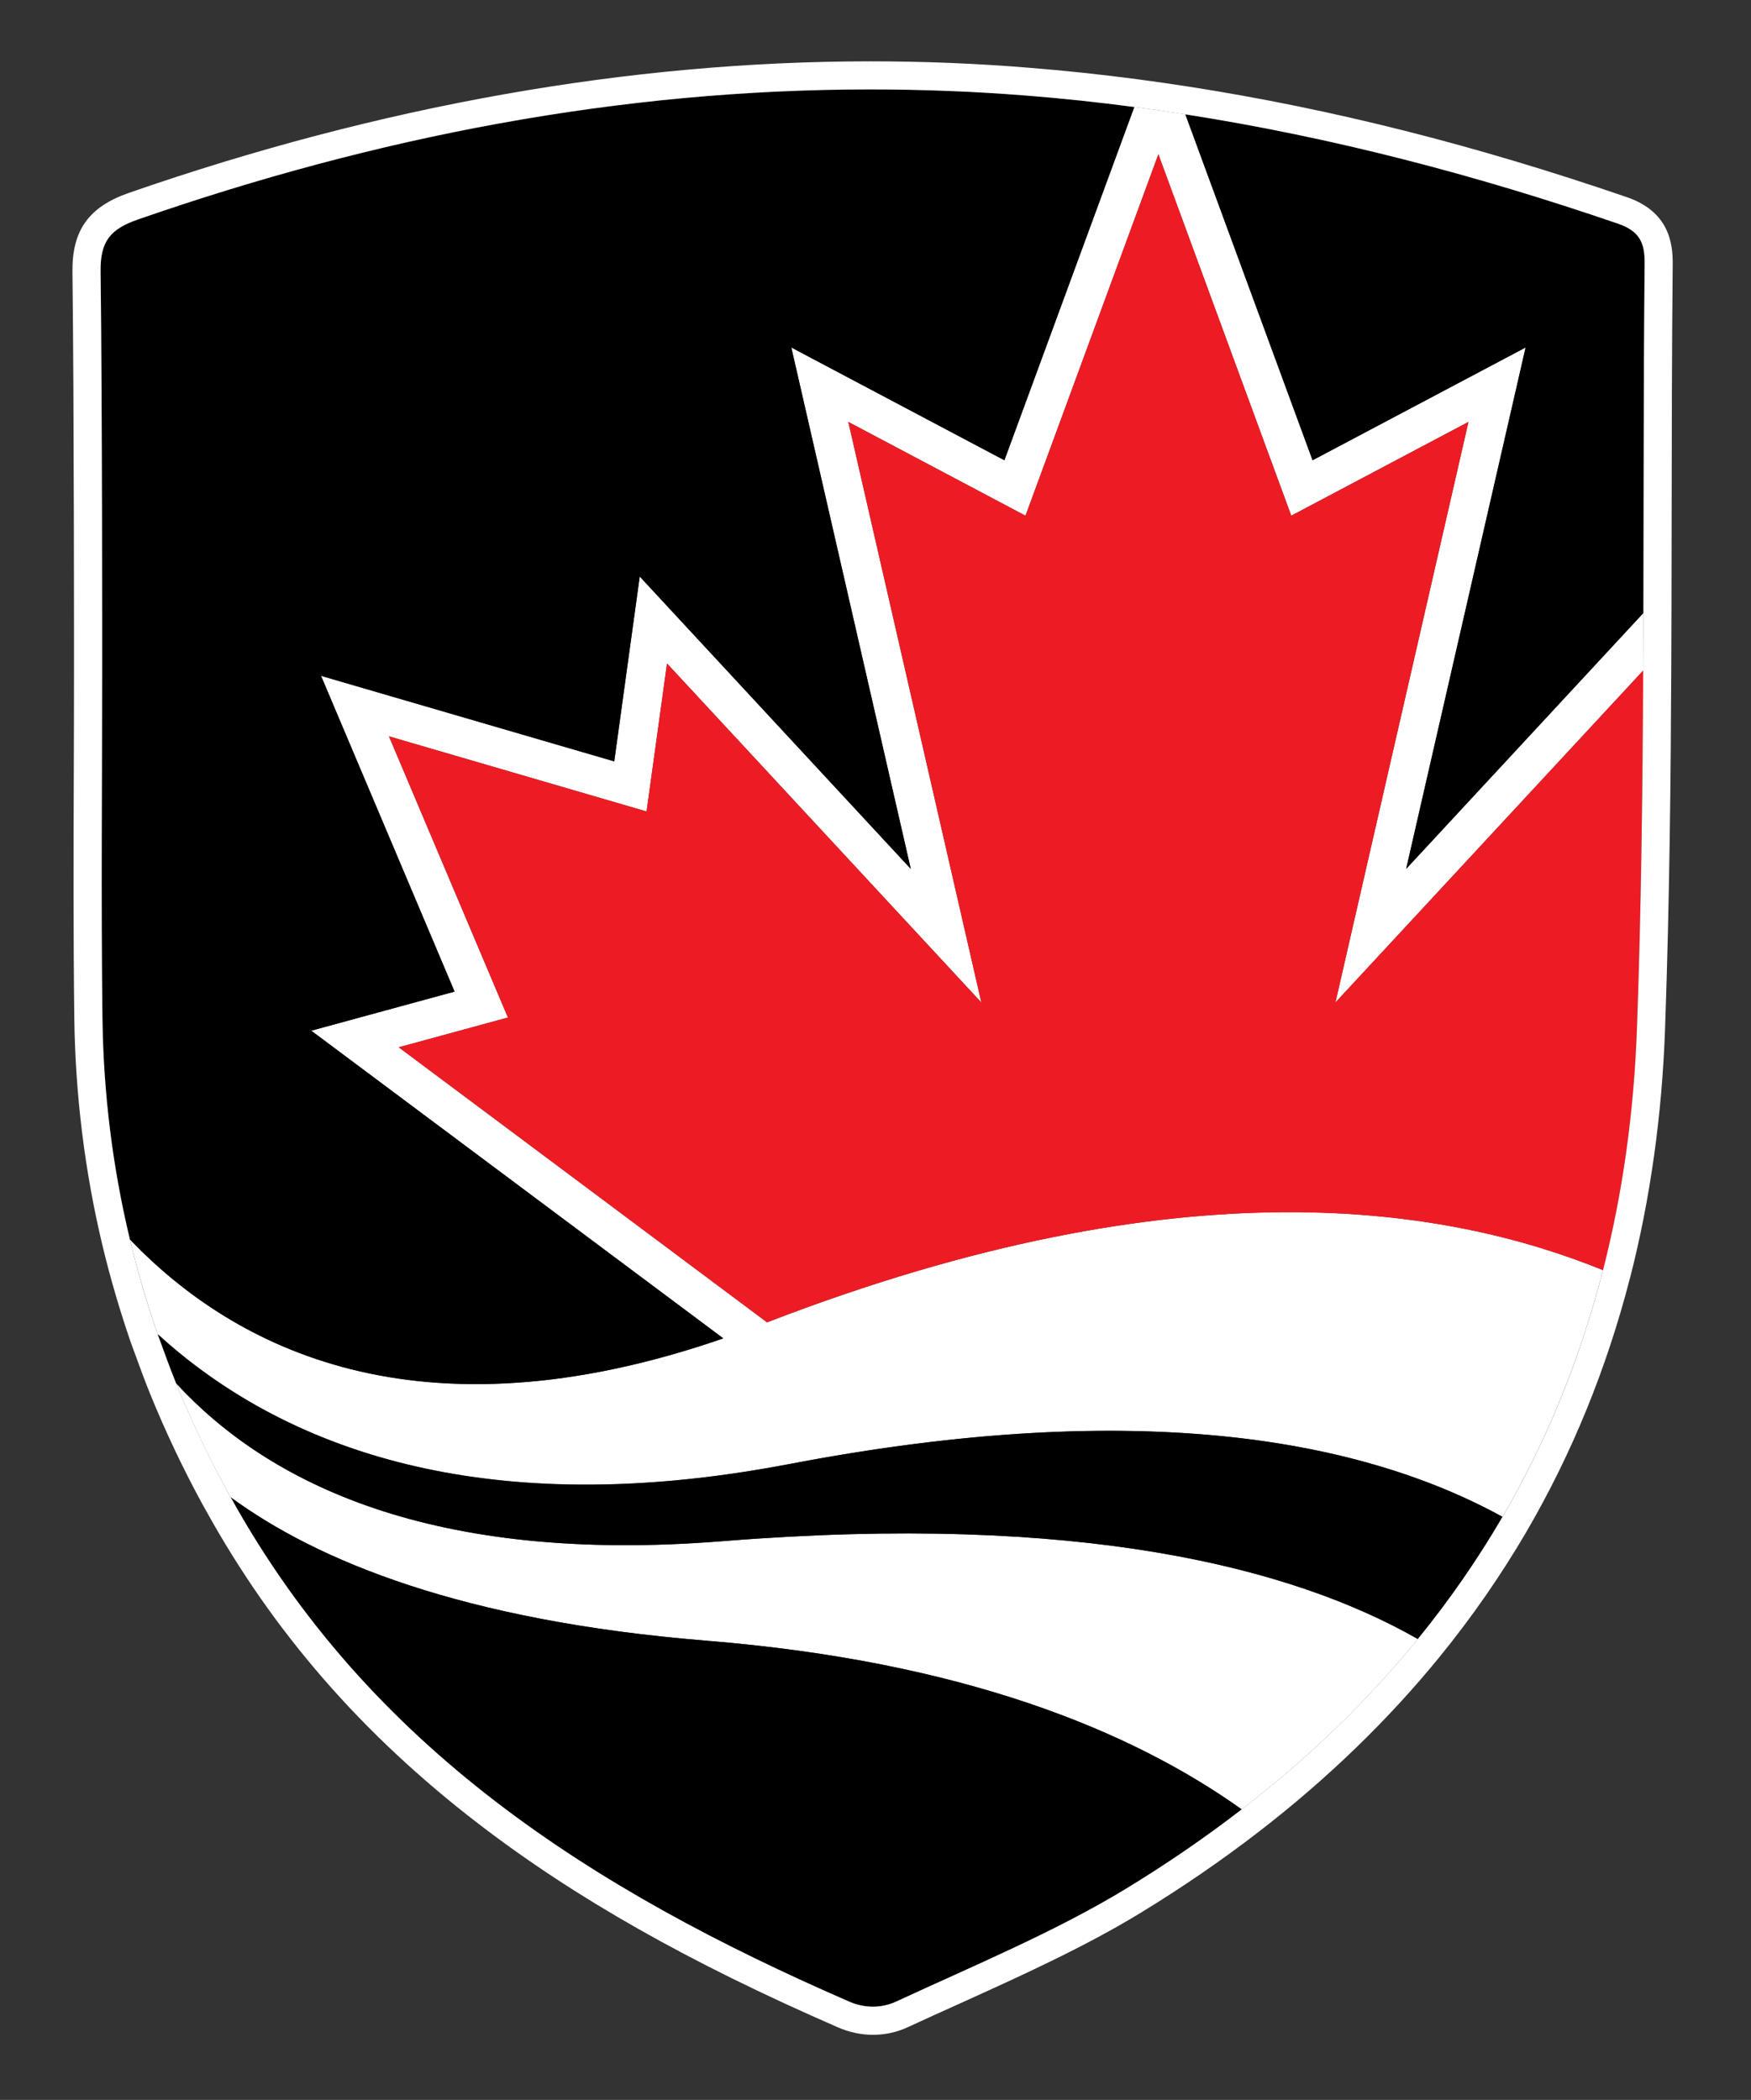
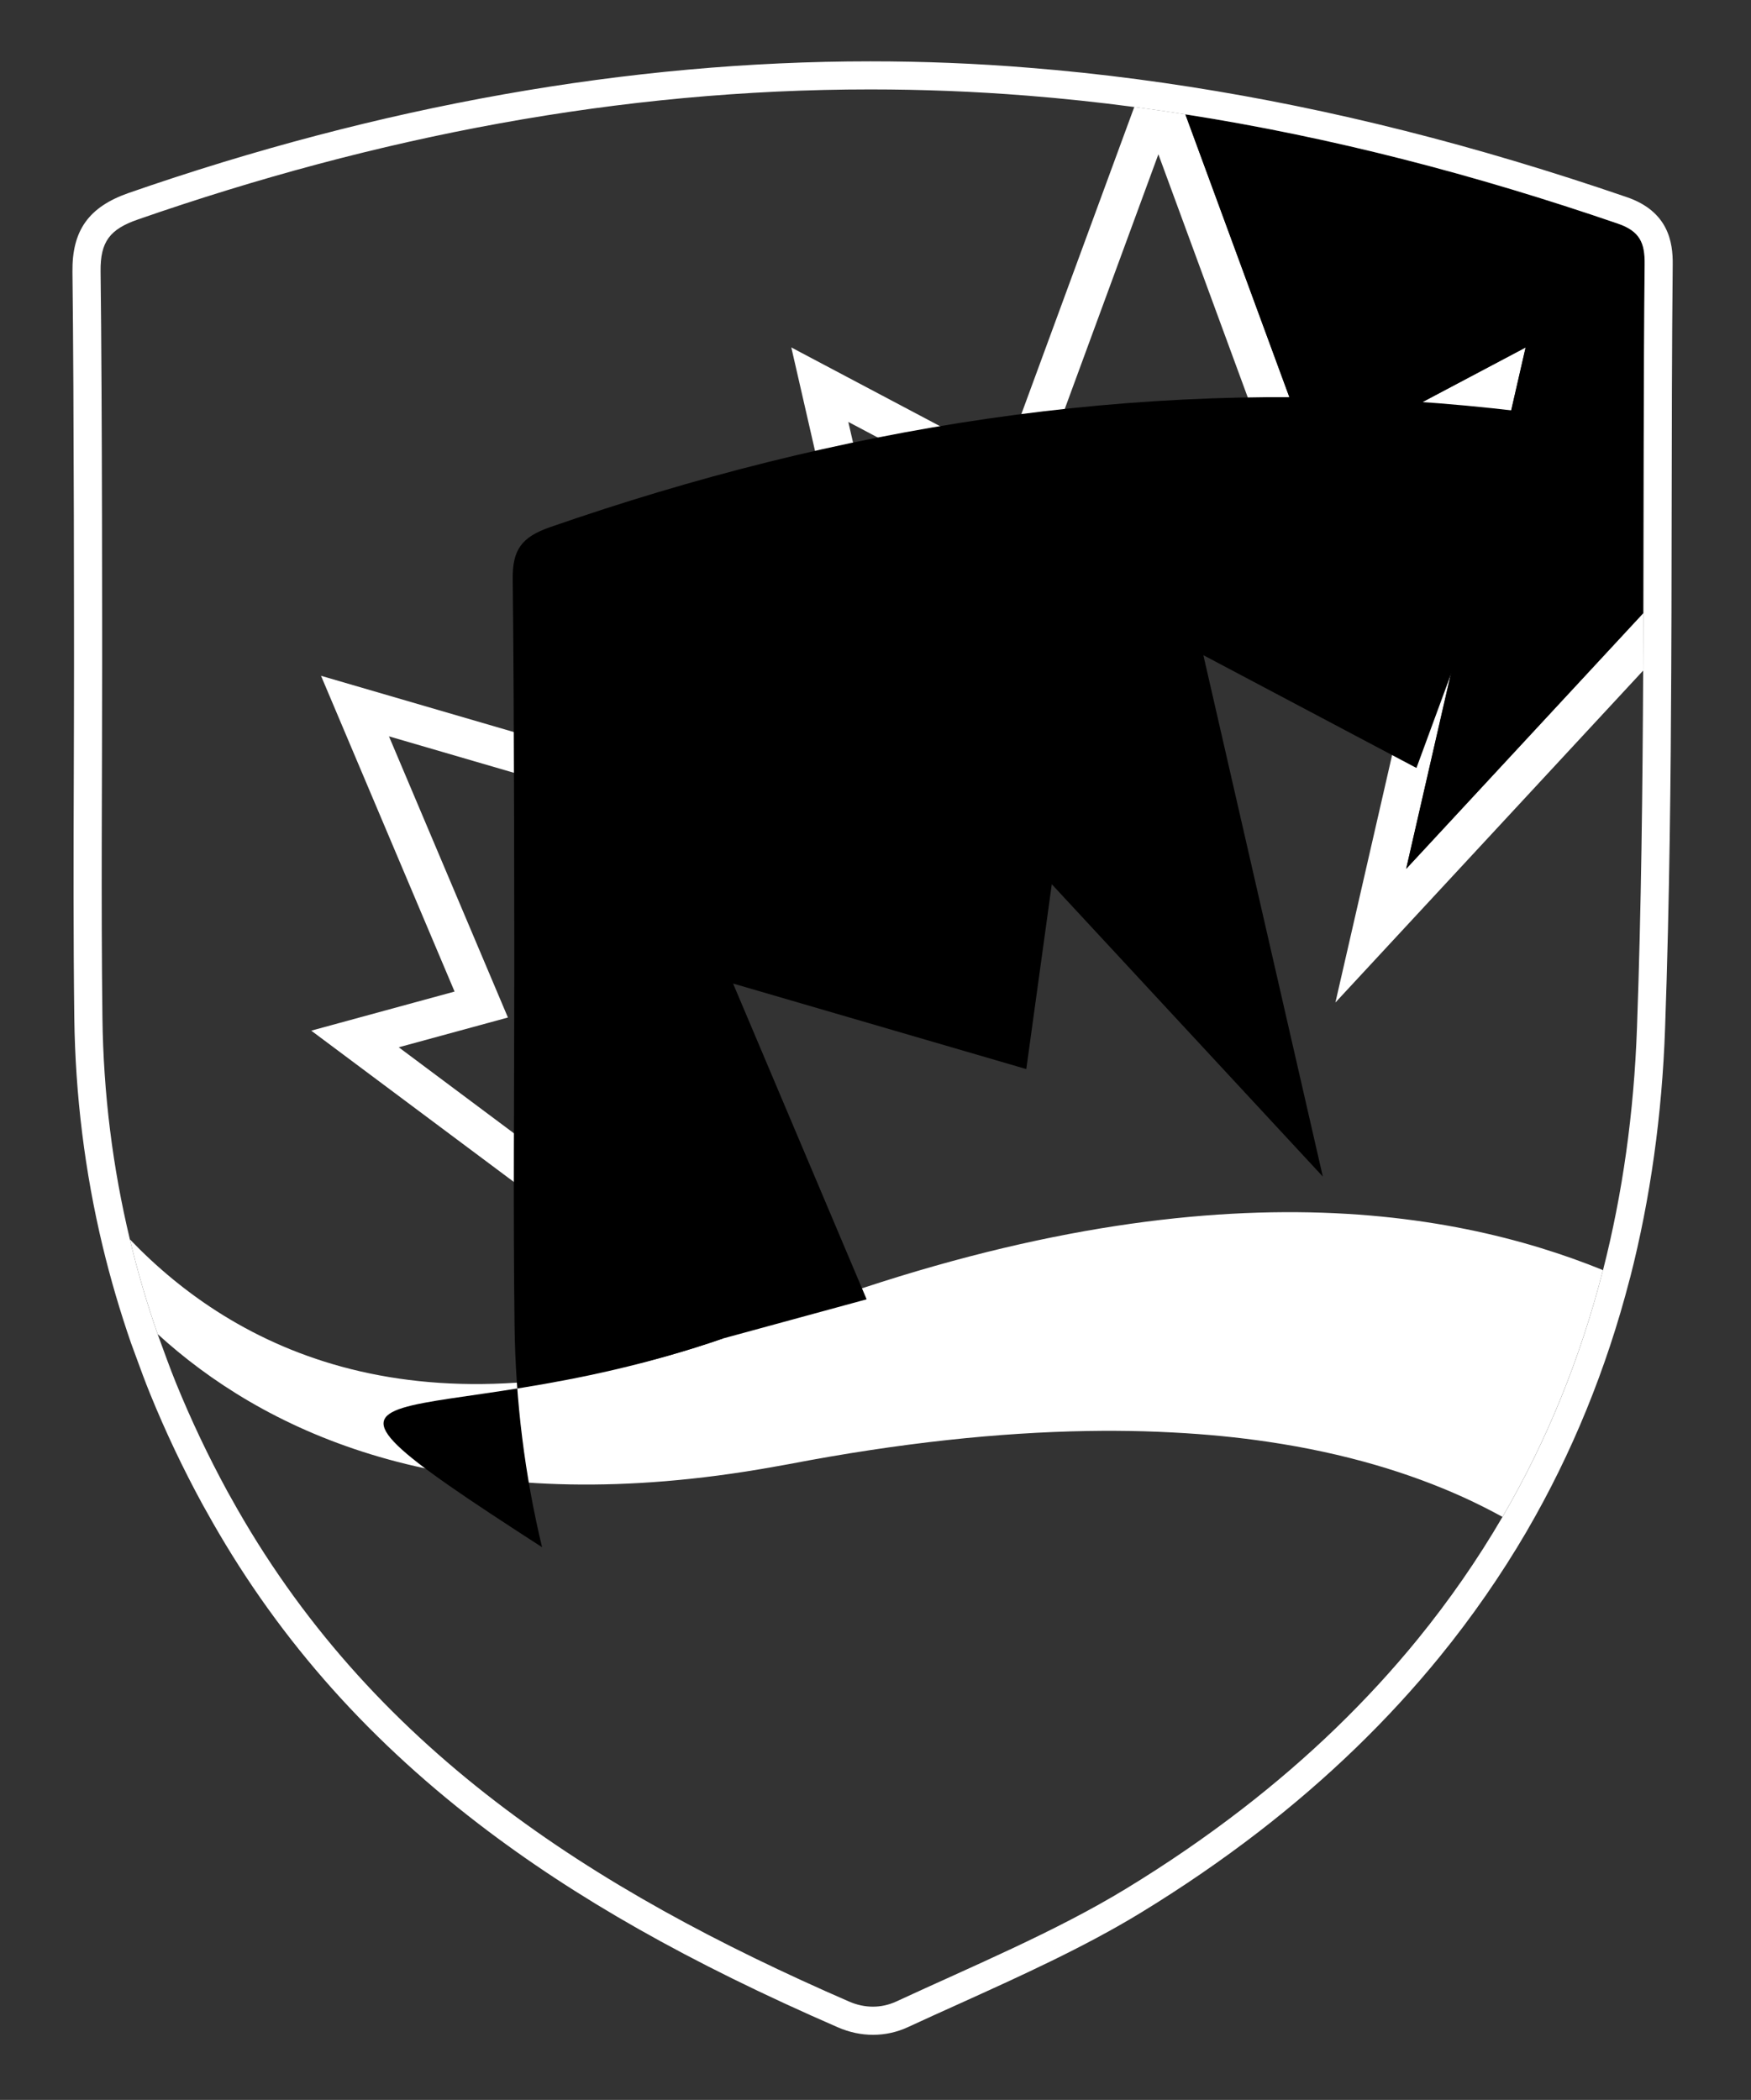
<svg xmlns="http://www.w3.org/2000/svg" version="1.1" id="Layer_2" x="0px" y="0px" viewBox="0 0 311.78 373.87" style="enable-background:new 0 0 311.78 373.87;" xml:space="preserve">
  <rect x="0" y="0" width="311.78" height="373.87" fill="#333333" stroke="none" />
  <g>
    <g>
      <path style="fill:#FFFFFF;" d="M292.58,119.39l-54.8,59.1l23.69-103.37l-31.55,16.7l-23.66-64.35l-23.66,64.35l-31.55-16.7    l23.69,103.37l-55.97-60.36l-3.64,26.35L69.26,131.1l21.18,50.06l-19.44,5.3l65.58,48.97c74.61-28.78,121.42-20.42,148.84-9.3    c-4.04,15.76-10.01,30.41-17.89,43.94c-2.21-1.21-4.52-2.38-6.98-3.5c-9.53-4.32-20.98-7.83-34.76-9.87    c-5.3-0.79-10.96-1.35-16.96-1.66c-1.68-0.09-3.38-0.16-5.11-0.21c-3.3-0.09-6.7-0.11-10.21-0.05    c-15.49,0.27-33.06,2.06-53.02,5.89c-0.75,0.14-1.48,0.27-2.23,0.4c-3.63,0.66-7.16,1.21-10.6,1.66    c-50.11,6.55-81.04-8.28-99.59-25.21c-1.93-5.55-3.58-11.17-4.95-16.87c18.59,19.4,51.36,36.4,105.67,17.63l-73.37-54.78    l25.52-6.96l-23.78-56.22l52.21,15.23l4.54-32.91l48.26,52.05l-21.27-92.83l37.94,20.08l23.13-62.9c3.04,0.4,6.07,0.84,9.1,1.31    l22.65,61.59l37.94-20.08l-21.27,92.83l42.25-45.57L292.58,119.39z" />
    </g>
-     <path style="fill:#FFFFFF;" d="M128.6,274.4c-51.68,4.13-80.82-10.28-97.25-28.13c2.66,6.55,5.71,12.99,9.17,19.32   c0.18,0.33,0.37,0.65,0.55,0.98c15.39,11.3,41.25,22.02,84.69,25.54c45.61,3.69,75.61,15.97,95.34,30.04   c11.93-9.21,22.39-19.32,31.36-30.33C230.12,279.08,192.37,269.3,128.6,274.4z" />
-     <path d="M41.06,266.57c24.67,44.6,64.31,69.87,110.12,89.8c2.72,1.18,5.68,1.24,8.39,0c13.43-6.22,28.36-12.43,40.94-20.1   c7.29-4.45,14.15-9.16,20.59-14.12c-19.73-14.07-49.73-26.35-95.34-30.04C82.31,288.59,56.46,277.86,41.06,266.57z" />
-     <path d="M140.49,260.68c-57.74,11.08-92.33-4.8-112.42-23.13c1.02,2.92,2.1,5.83,3.27,8.71c16.43,17.85,45.57,32.27,97.25,28.13   c63.77-5.1,101.53,4.68,123.86,17.42c5.62-6.9,10.65-14.15,15.08-21.76C243.1,256.64,203.69,248.56,140.49,260.68z" />
    <path d="M271.64,61.87l-21.27,92.83l42.25-45.57c0.06-20.7,0.02-41.41,0.22-62.11c0.05-3.77-0.85-5.87-4.81-7.22   c-25.19-8.64-50.81-15.35-76.97-19.44l22.65,61.59L271.64,61.87z" />
-     <path d="M128.79,238.29l-73.37-54.78l25.52-6.96l-23.78-56.22l52.21,15.23l4.54-32.91l48.26,52.05l-21.27-92.83l37.94,20.08   l23.13-62.9c-6.35-0.84-12.73-1.52-19.15-2.03c-54.33-4.3-106.97,4.23-158.29,22.07c-4.96,1.74-6.67,3.95-6.61,9.22   c0.29,23.29,0.28,69.89,0.28,69.89c0,21-0.22,41.99,0.05,62.99c0.17,13.53,1.83,26.7,4.9,39.5   C41.71,240.09,74.48,257.07,128.79,238.29z" />
+     <path d="M128.79,238.29l25.52-6.96l-23.78-56.22l52.21,15.23l4.54-32.91l48.26,52.05l-21.27-92.83l37.94,20.08   l23.13-62.9c-6.35-0.84-12.73-1.52-19.15-2.03c-54.33-4.3-106.97,4.23-158.29,22.07c-4.96,1.74-6.67,3.95-6.61,9.22   c0.29,23.29,0.28,69.89,0.28,69.89c0,21-0.22,41.99,0.05,62.99c0.17,13.53,1.83,26.7,4.9,39.5   C41.71,240.09,74.48,257.07,128.79,238.29z" />
  </g>
-   <path style="fill:#ED1C24;" d="M285.43,226.14c3.47-13.58,5.51-27.98,6.05-43.22c0.75-21.16,1-42.34,1.1-63.53l-54.8,59.1  l23.69-103.37l-31.55,16.7l-23.66-64.35l-23.66,64.35l-31.55-16.7l23.69,103.37l-55.97-60.36l-3.64,26.35L69.26,131.1l21.18,50.06  l-19.44,5.3l65.58,48.97C211.2,206.65,258.01,215.02,285.43,226.14z" />
  <g>
    <path style="fill:#FFFFFF;" d="M154.97,15.92c9.23,0,18.51,0.36,27.84,1.1c6.42,0.51,12.8,1.19,19.15,2.03   c3.04,0.4,6.07,0.84,9.1,1.31c26.16,4.08,51.79,10.8,76.97,19.44c3.97,1.35,4.86,3.46,4.81,7.22c-0.2,20.7-0.16,41.4-0.22,62.11   l-0.04,10.26c-0.1,21.18-0.34,42.36-1.1,63.53c-0.54,15.24-2.58,29.64-6.05,43.22c0,0-0.01,0-0.01,0   c-4.03,15.75-10,30.4-17.88,43.92c0,0,0,0,0,0c0,0,0,0,0,0c0,0,0,0.01-0.01,0.01c0,0,0,0,0,0c-4.43,7.6-9.46,14.84-15.07,21.74   c-8.97,11.01-19.42,21.12-31.36,30.33c-6.44,4.97-13.3,9.68-20.59,14.12c-12.59,7.67-27.51,13.87-40.94,20.1   c-1.34,0.61-2.73,0.91-4.13,0.91c-1.44,0-2.88-0.31-4.25-0.91c-45.81-19.93-85.45-45.2-110.12-89.8c-0.18-0.33-0.37-0.65-0.55-0.98   c-3.45-6.33-6.5-12.77-9.17-19.32c-1.17-2.88-1.94-5.09-3.28-8.73c-1.93-5.54-3.58-11.16-4.94-16.85l0,0c0,0,0,0,0,0   c0,0,0-0.01,0-0.01c0,0,0,0,0,0c-3.07-12.79-4.72-25.96-4.89-39.48c-0.26-21-0.05-41.99-0.05-62.99c0,0,0.02-46.6-0.28-69.89   c-0.06-5.27,1.64-7.49,6.61-9.22C67.02,24.31,110.43,15.92,154.97,15.92 M154.97,10.92c-42.91,0-87.35,7.89-132.1,23.45   c-7.07,2.48-10.05,6.66-9.97,14c0.29,22.99,0.28,69.36,0.28,69.83c0,6.53-0.02,13.05-0.04,19.58c-0.05,14.24-0.09,28.97,0.09,43.47   c0.18,13.73,1.87,27.37,5.03,40.56c0,0.01,0,0.02,0.01,0.03c0,0,0,0.01,0,0.01c1.39,5.78,3.1,11.61,5.08,17.33   c0.01,0.03,0.02,0.06,0.03,0.08c0.31,0.85,0.59,1.62,0.86,2.34c0.87,2.38,1.55,4.25,2.48,6.54c2.74,6.74,5.9,13.41,9.41,19.83   c0.11,0.21,0.23,0.41,0.35,0.62c0.07,0.13,0.15,0.26,0.22,0.39c11.95,21.61,27.8,39.82,48.46,55.7   c17.21,13.22,37.56,24.75,64.04,36.27c2.02,0.88,4.12,1.33,6.25,1.33c2.16,0,4.25-0.46,6.22-1.37c2.89-1.34,5.79-2.65,8.85-4.03   c11.05-5,22.48-10.16,32.6-16.33c7.39-4.51,14.47-9.37,21.04-14.44c12.18-9.4,23.01-19.87,32.18-31.13   c5.76-7.07,10.97-14.59,15.5-22.34c0.01-0.02,0.02-0.04,0.03-0.06c8.02-13.77,14.18-28.86,18.31-44.84   c0.04-0.12,0.07-0.23,0.1-0.35c3.57-13.96,5.66-28.86,6.2-44.28c0.82-23.01,1.02-46.12,1.1-63.68l0.04-10.27   c0.02-5.76,0.02-11.52,0.03-17.27c0.02-14.69,0.04-29.88,0.19-44.8c0.05-3.93-0.75-9.46-8.2-12   c-26.98-9.26-52.44-15.68-77.81-19.64c-3.12-0.49-6.22-0.93-9.22-1.33c-6.57-0.87-13.1-1.56-19.41-2.06   C173.86,11.29,164.36,10.92,154.97,10.92L154.97,10.92z" />
  </g>
</svg>